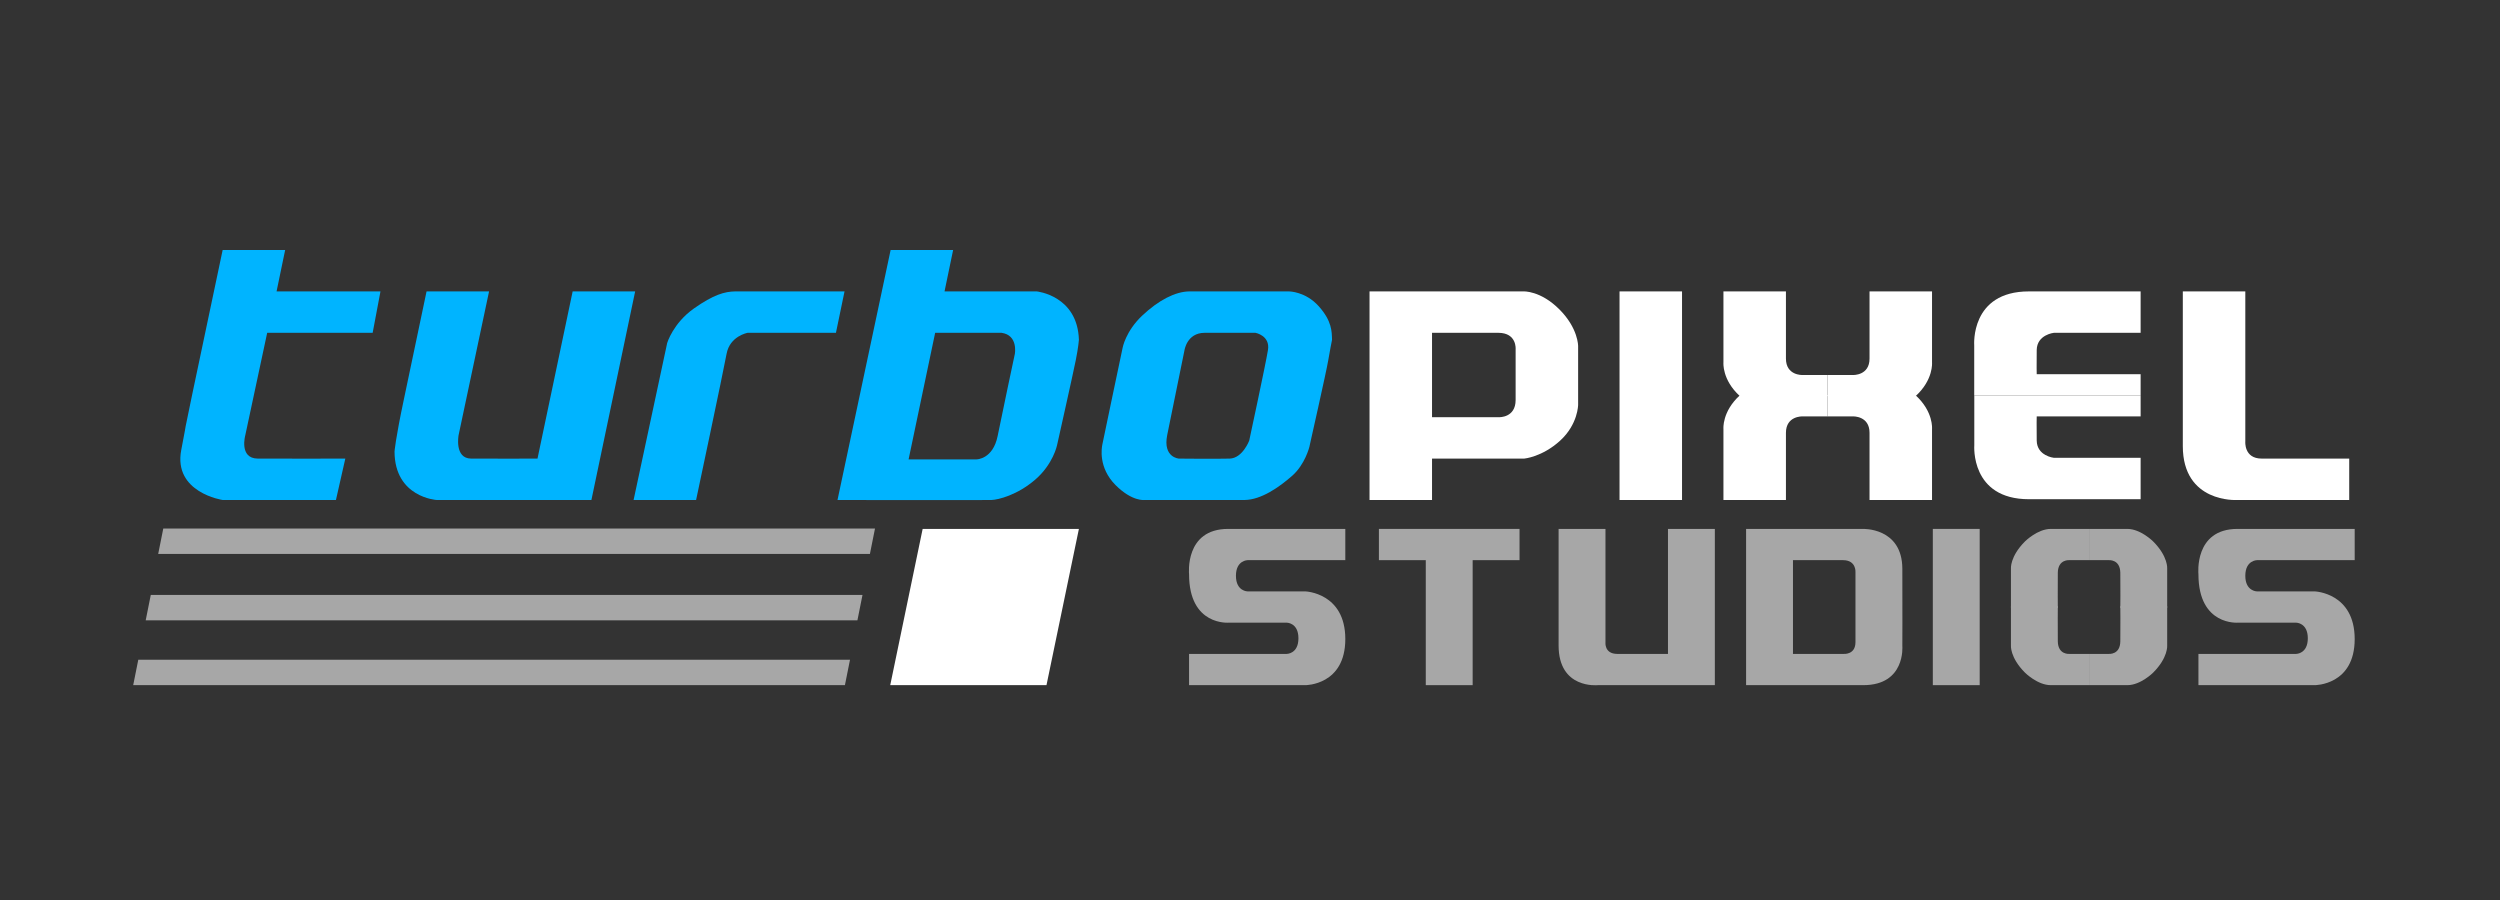
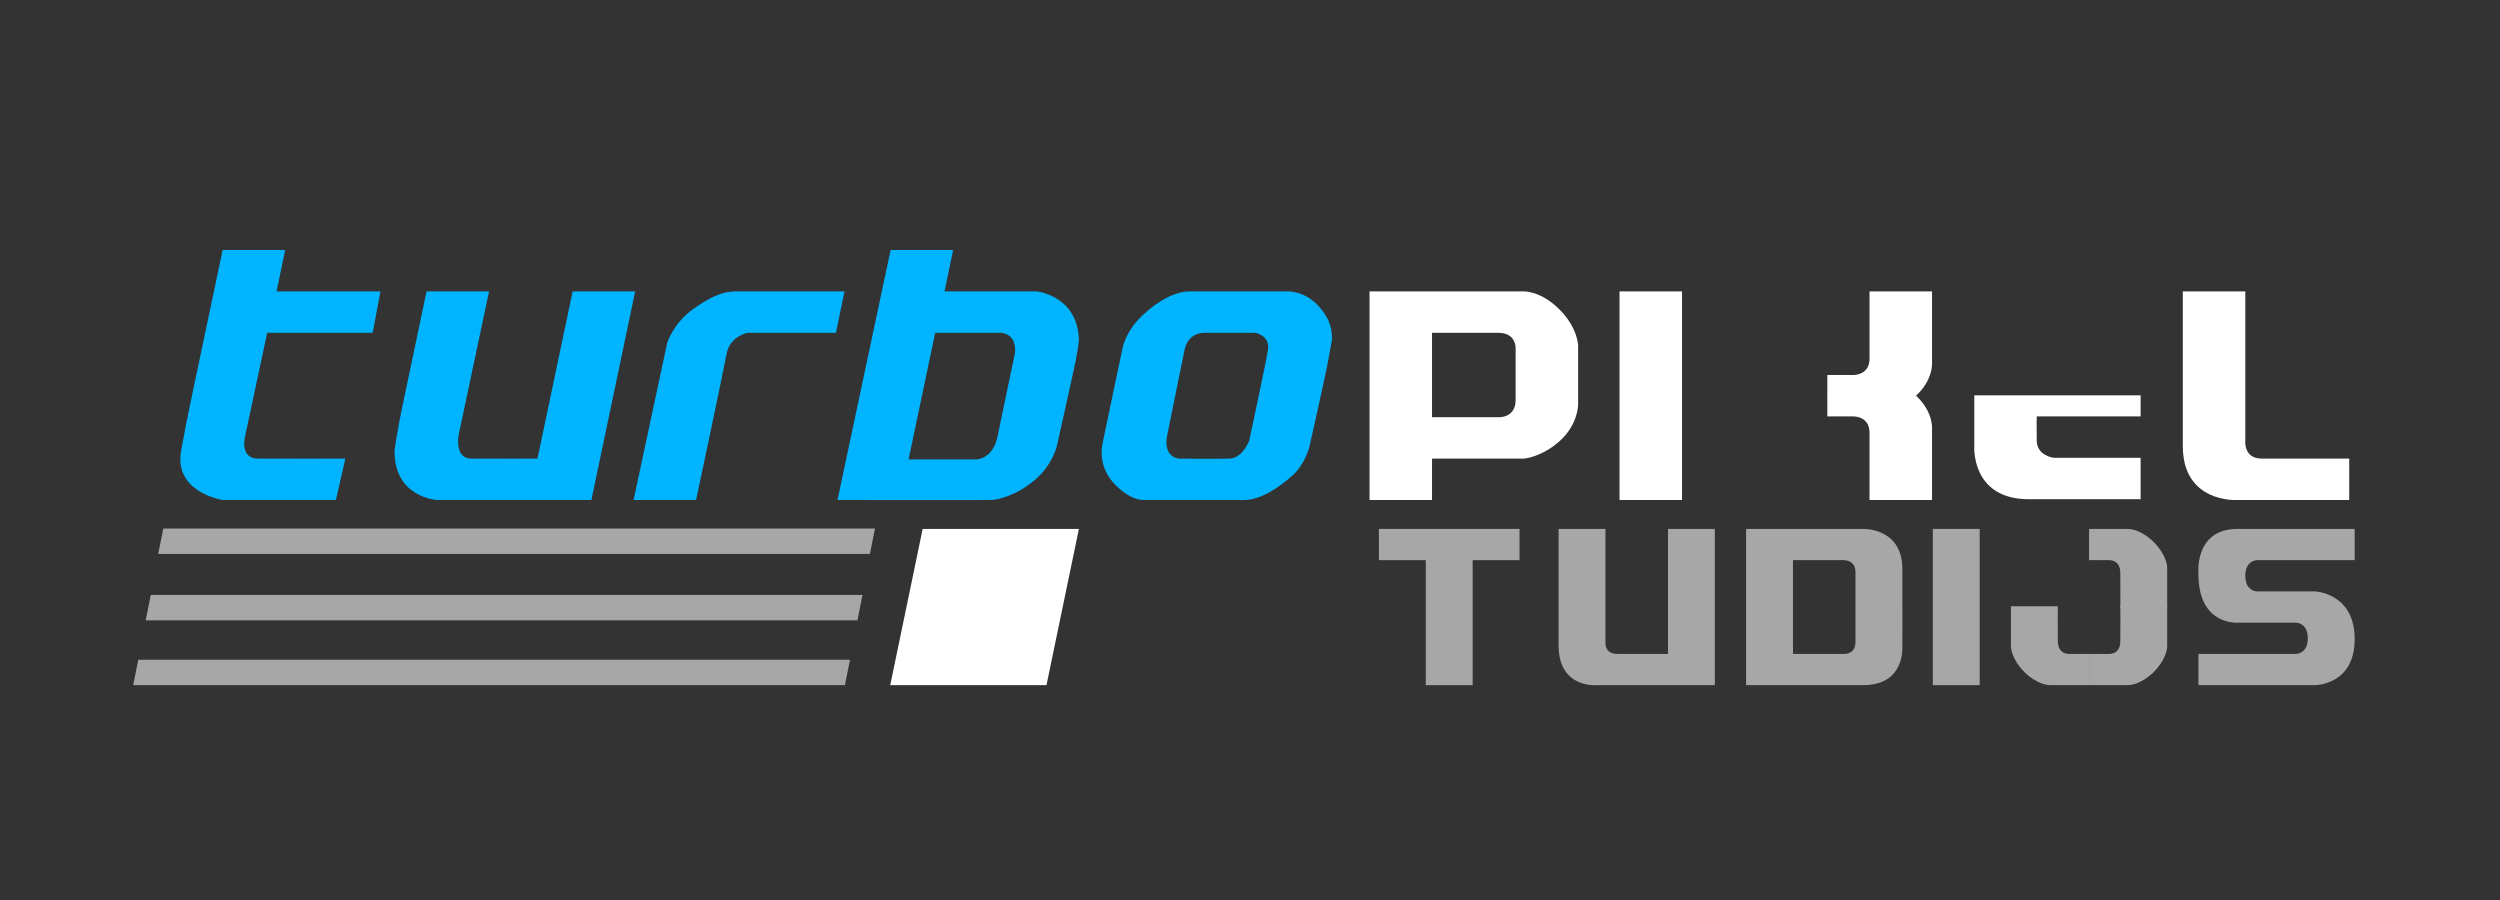
<svg xmlns="http://www.w3.org/2000/svg" version="1.1" x="0px" y="0px" viewBox="0 0 3200 1152" enable-background="new 0 0 3200 1152" xml:space="preserve">
  <rect x="0" y="0" width="3200" height="1152" fill="#333333" stroke="none" />
  <g id="Background_xA0_Image_1_">
</g>
  <g id="concept_1_">
    <g id="Layer_8_xA0_Image_1_">
	</g>
    <g id="Layer_9_xA0_Image_1_">
	</g>
    <g id="turbo">
	</g>
    <g id="PIXEL_2_">
	</g>
    <g id="STUDIOS_2_" opacity="0.502">
	</g>
    <g id="Layer_11_xA0_Image_1_">
	</g>
    <g id="Layer_17_xA0_Image_1_">
	</g>
  </g>
  <g id="TURBO_1_">
    <g>
      <g>
        <path fill-rule="evenodd" clip-rule="evenodd" fill="#00B4FF" d="M1327,373h-118l11-53h-80l-68,320c0,0,188.3,0.3,197,0     s33-6.2,56-26c23-19.8,28-44,28-44s20.8-92.8,24-109c3.3-16.3,4-26,4-26C1379.3,378.2,1327,373,1327,373z M1299,453     c0,0-16,75-22,105c-6,30-27,30-27,30h-87l34-162h85C1303.5,429,1299,453,1299,453z" />
      </g>
    </g>
    <g>
      <g>
        <path fill-rule="evenodd" clip-rule="evenodd" fill="#00B4FF" d="M1688,392c-17-19-38-19-38-19h-128c-17.5,0.3-38.8,11-60,31     c-21.2,20-25,41-25,41s-25.3,120-26,124c-0.8,4-5.5,29.5,17,52c21.2,21.2,37,19,37,19h128c21.5-0.3,44.5-16.5,61-31     c16.5-14.5,22-37,22-37s22-97.7,24-110c2-12.2,5-27,5-27C1704.7,424.5,1705,411,1688,392z M1623,448c-3,18.5-24,116-24,116     s-8.5,22.5-25,23c-16.5,0.5-65,0-65,0s-20.7-1.3-15-30c5.8-28.7,22-108,22-108s2.8-23,26-23h65C1607,426,1626,429.5,1623,448z" />
      </g>
    </g>
    <g id="Shape_2">
      <g>
        <path fill-rule="evenodd" clip-rule="evenodd" fill="#00B4FF" d="M733,373l-45,214c0,0-63.4,0.2-85,0c-21.6-0.2-16-30-16-30     l39-184h-80c0,0-18,86.2-29,138c-11,51.8-12,67-12,67c0.2,58.8,54,62,54,62h198l56-267H733z" />
      </g>
    </g>
    <g id="Shape_3">
      <g>
        <path fill-rule="evenodd" clip-rule="evenodd" fill="#00B4FF" d="M941,373c-13.2,0.2-27.6,4-53,22c-26.5,18.8-34,44-34,44     l-43,201h80c0,0,34.8-164,39-187c4.2-23,27-27,27-27h113l11-53H941z" />
      </g>
    </g>
    <g id="Shape_1">
      <g>
        <path fill-rule="evenodd" clip-rule="evenodd" fill="#00B4FF" d="M342,426h135l10-53H354l11-53h-80l-39,185     c-14.2,68.4-3.5,16.5-14,71c-10.5,54.5,53,64,53,64h145l12-53c0,0-87.6,0.2-112,0c-24.4-0.2-16-30-16-30L342,426z" />
      </g>
    </g>
  </g>
  <g id="PIXEL_1_">
    <g>
      <g>
        <path fill-rule="evenodd" clip-rule="evenodd" fill="#FFFFFF" d="M1996,396c-24.3-24.3-46-23-46-23h-197v267h80v-53h118     c0,0,23-2,46-23c23-21,23-46,23-46v-75C2020,443,2020.3,420.3,1996,396z M1940,447c0,0,0,42.2,0,65c0,22.8-21,22-21,22h-86V426     c0,0,61.1-0.1,85,0C1941.8,426.1,1940,447,1940,447z" />
      </g>
    </g>
    <g id="Shape_10">
      <g>
        <rect x="2073" y="373" fill-rule="evenodd" clip-rule="evenodd" fill="#FFFFFF" width="80" height="267" />
      </g>
    </g>
    <g id="Shape_11">
      <g>
        <path fill-rule="evenodd" clip-rule="evenodd" fill="#FFFFFF" d="M2473,464v-91h-80c0,0,0,64.2,0,86c0,21.8-21,21-21,21h-33v27     h113C2475,486,2473,464,2473,464z" />
      </g>
    </g>
    <g id="Shape_11_copy">
      <g>
-         <path fill-rule="evenodd" clip-rule="evenodd" fill="#FFFFFF" d="M2307,480c0,0-21,0.8-21-21c0-21.8,0-86,0-86h-80v91     c0,0-2,22,21,43h112v-27H2307z" />
-       </g>
+         </g>
    </g>
    <g id="Shape_11_copy_2">
      <g>
        <path fill-rule="evenodd" clip-rule="evenodd" fill="#FFFFFF" d="M2452,506h-113v27h33c0,0,21-0.8,21,21c0,21.8,0,86,0,86h80v-91     C2473,549,2475,527,2452,506z" />
      </g>
    </g>
    <g id="Shape_11_copy_3">
      <g>
-         <path fill-rule="evenodd" clip-rule="evenodd" fill="#FFFFFF" d="M2227,506c-23,21-21,43-21,43v91h80c0,0,0-64.2,0-86     c0-21.8,21-21,21-21h32v-27H2227z" />
-       </g>
+         </g>
    </g>
    <g id="Shape_12">
      <g>
-         <path fill-rule="evenodd" clip-rule="evenodd" fill="#FFFFFF" d="M2629,426h111v-53c0,0-67.7,0-143,0c-75.3,0-70,69-70,69v64h213     v-27h-133c0,0-0.3-11.3,0-31C2607.3,428.3,2629,426,2629,426z" />
-       </g>
+         </g>
    </g>
    <g id="Shape_12_copy">
      <g>
        <path fill-rule="evenodd" clip-rule="evenodd" fill="#FFFFFF" d="M2740,533v-27h-212.9v64c0,0-5.3,69,70,69     c75.3,0,142.9,0,142.9,0v-53h-111c0,0-21.7-2.3-22-22c-0.3-19.7,0-31,0-31H2740z" />
      </g>
    </g>
    <g id="Shape_13">
      <g>
        <path fill-rule="evenodd" clip-rule="evenodd" fill="#FFFFFF" d="M2895,587c-23,0-21-22-21-22V373h-80c0,0,0,125,0,198     c0,73,69,69,69,69h144v-53C3007,587,2918,587,2895,587z" />
      </g>
    </g>
  </g>
  <g id="STUDIOS_1_">
    <g id="Shape_14">
      <g>
        <polygon fill-rule="evenodd" clip-rule="evenodd" fill="#A7A7A7" points="1765,677 1765,717 1825,717 1825,877 1885,877      1885,717 1945,717 1945,677    " />
      </g>
    </g>
    <g id="Shape_15">
      <g>
        <rect x="2474" y="677" fill-rule="evenodd" clip-rule="evenodd" fill="#A7A7A7" width="60" height="200" />
      </g>
    </g>
    <g id="Shape_16">
      <g>
        <path fill-rule="evenodd" clip-rule="evenodd" fill="#A7A7A7" d="M2889,717h125v-40c0,0-94,0-150,0s-50,58-50,58     c0,66.6,51,62,51,62h74c0,0,15,0,15,20c0,20-15,20-15,20h-125v40h149c0,0,51,0.2,51-59s-51-61-51-61h-74c0,0-15,0-15-20     C2874,717,2889,717,2889,717z" />
      </g>
    </g>
    <g id="Shape_16_copy">
      <g>
-         <path fill-rule="evenodd" clip-rule="evenodd" fill="#A7A7A7" d="M1597,717h125v-40c0,0-94,0-150,0c-56,0-50,58-50,58     c0,66.6,51,62,51,62h74c0,0,15,0,15,20c0,20-15,20-15,20h-125v40h149c0,0,51,0.2,51-59s-51-61-51-61h-74c0,0-15,0-15-20     C1582,717,1597,717,1597,717z" />
-       </g>
+         </g>
    </g>
    <g id="Shape_17">
      <g>
        <path fill-rule="evenodd" clip-rule="evenodd" fill="#A7A7A7" d="M2135,677v160c0,0-48.3,0.1-65,0c-16.8-0.1-15-15-15-15V677h-60     c0,0,0.1,91,0,149c-0.1,56.3,50,51,50,51h150V677H2135z" />
      </g>
    </g>
    <g>
      <g>
        <path fill-rule="evenodd" clip-rule="evenodd" fill="#A7A7A7" d="M2435,827c0,0,0.2-45.7,0-99c-0.2-53.3-51-51-51-51h-149v200     c0,0,95.7,0,150,0C2439.3,877,2435,827,2435,827z M2375,732c0,0,0,73.7,0,90c0,16.3-15,15-15,15h-65V717c0,0,47,0,64,0     S2375,732,2375,732z" />
      </g>
    </g>
    <g id="Shape_20">
      <g>
-         <path fill-rule="evenodd" clip-rule="evenodd" fill="#A7A7A7" d="M2625,677c-17,0-33,16-33,16c-19.5,19.5-18,35-18,35v50h60     c0,0-0.2-27.5,0-45c0.3-17.5,15-16,15-16h25v-40C2674,677,2642,677,2625,677z" />
-       </g>
+         </g>
    </g>
    <g id="Shape_20_copy">
      <g>
        <path fill-rule="evenodd" clip-rule="evenodd" fill="#A7A7A7" d="M2756,693c0,0-16-16-33-16c-17,0-49,0-49,0v40h25     c0,0,14.7-1.5,15,16c0.3,17.5,0,45,0,45h60v-50C2774,728,2775.5,712.5,2756,693z" />
      </g>
    </g>
    <g id="Shape_20_copy_2">
      <g>
        <path fill-rule="evenodd" clip-rule="evenodd" fill="#A7A7A7" d="M2649,837c0,0-14.7,1.5-15-16c-0.2-17.5,0-45,0-45h-60v50     c0,0-1.5,15.5,18,35c0,0,16,16,33,16s49,0,49,0v-40H2649z" />
      </g>
    </g>
    <g id="Shape_20_copy_3">
      <g>
        <path fill-rule="evenodd" clip-rule="evenodd" fill="#A7A7A7" d="M2774,826v-50h-60c0,0,0.3,27.5,0,45c-0.2,17.5-15,16-15,16h-25     v40c0,0,32,0,49,0s33-16,33-16C2775.5,841.5,2774,826,2774,826z" />
      </g>
    </g>
    <g id="pixel_1_">
      <g id="Rectangle_1">
        <g>
          <polygon fill-rule="evenodd" clip-rule="evenodd" fill="#FFFFFF" points="1181,677 1139.5,877 1339.5,877 1381,677     " />
        </g>
      </g>
      <g id="Rectangle_1_copy">
        <g>
          <polygon fill-rule="evenodd" clip-rule="evenodd" fill="#A7A7A7" points="209,676.5 202.5,709 1113.5,709 1120,676.5     " />
        </g>
      </g>
      <g id="Rectangle_1_copy_2">
        <g>
          <polygon fill-rule="evenodd" clip-rule="evenodd" fill="#A7A7A7" points="177,844.5 170.5,877 1081.5,877 1088,844.5     " />
        </g>
      </g>
      <g id="Rectangle_1_copy_3">
        <g>
          <polygon fill-rule="evenodd" clip-rule="evenodd" fill="#A7A7A7" points="193,761.5 186.5,794 1097.5,794 1104,761.5     " />
        </g>
      </g>
    </g>
  </g>
</svg>